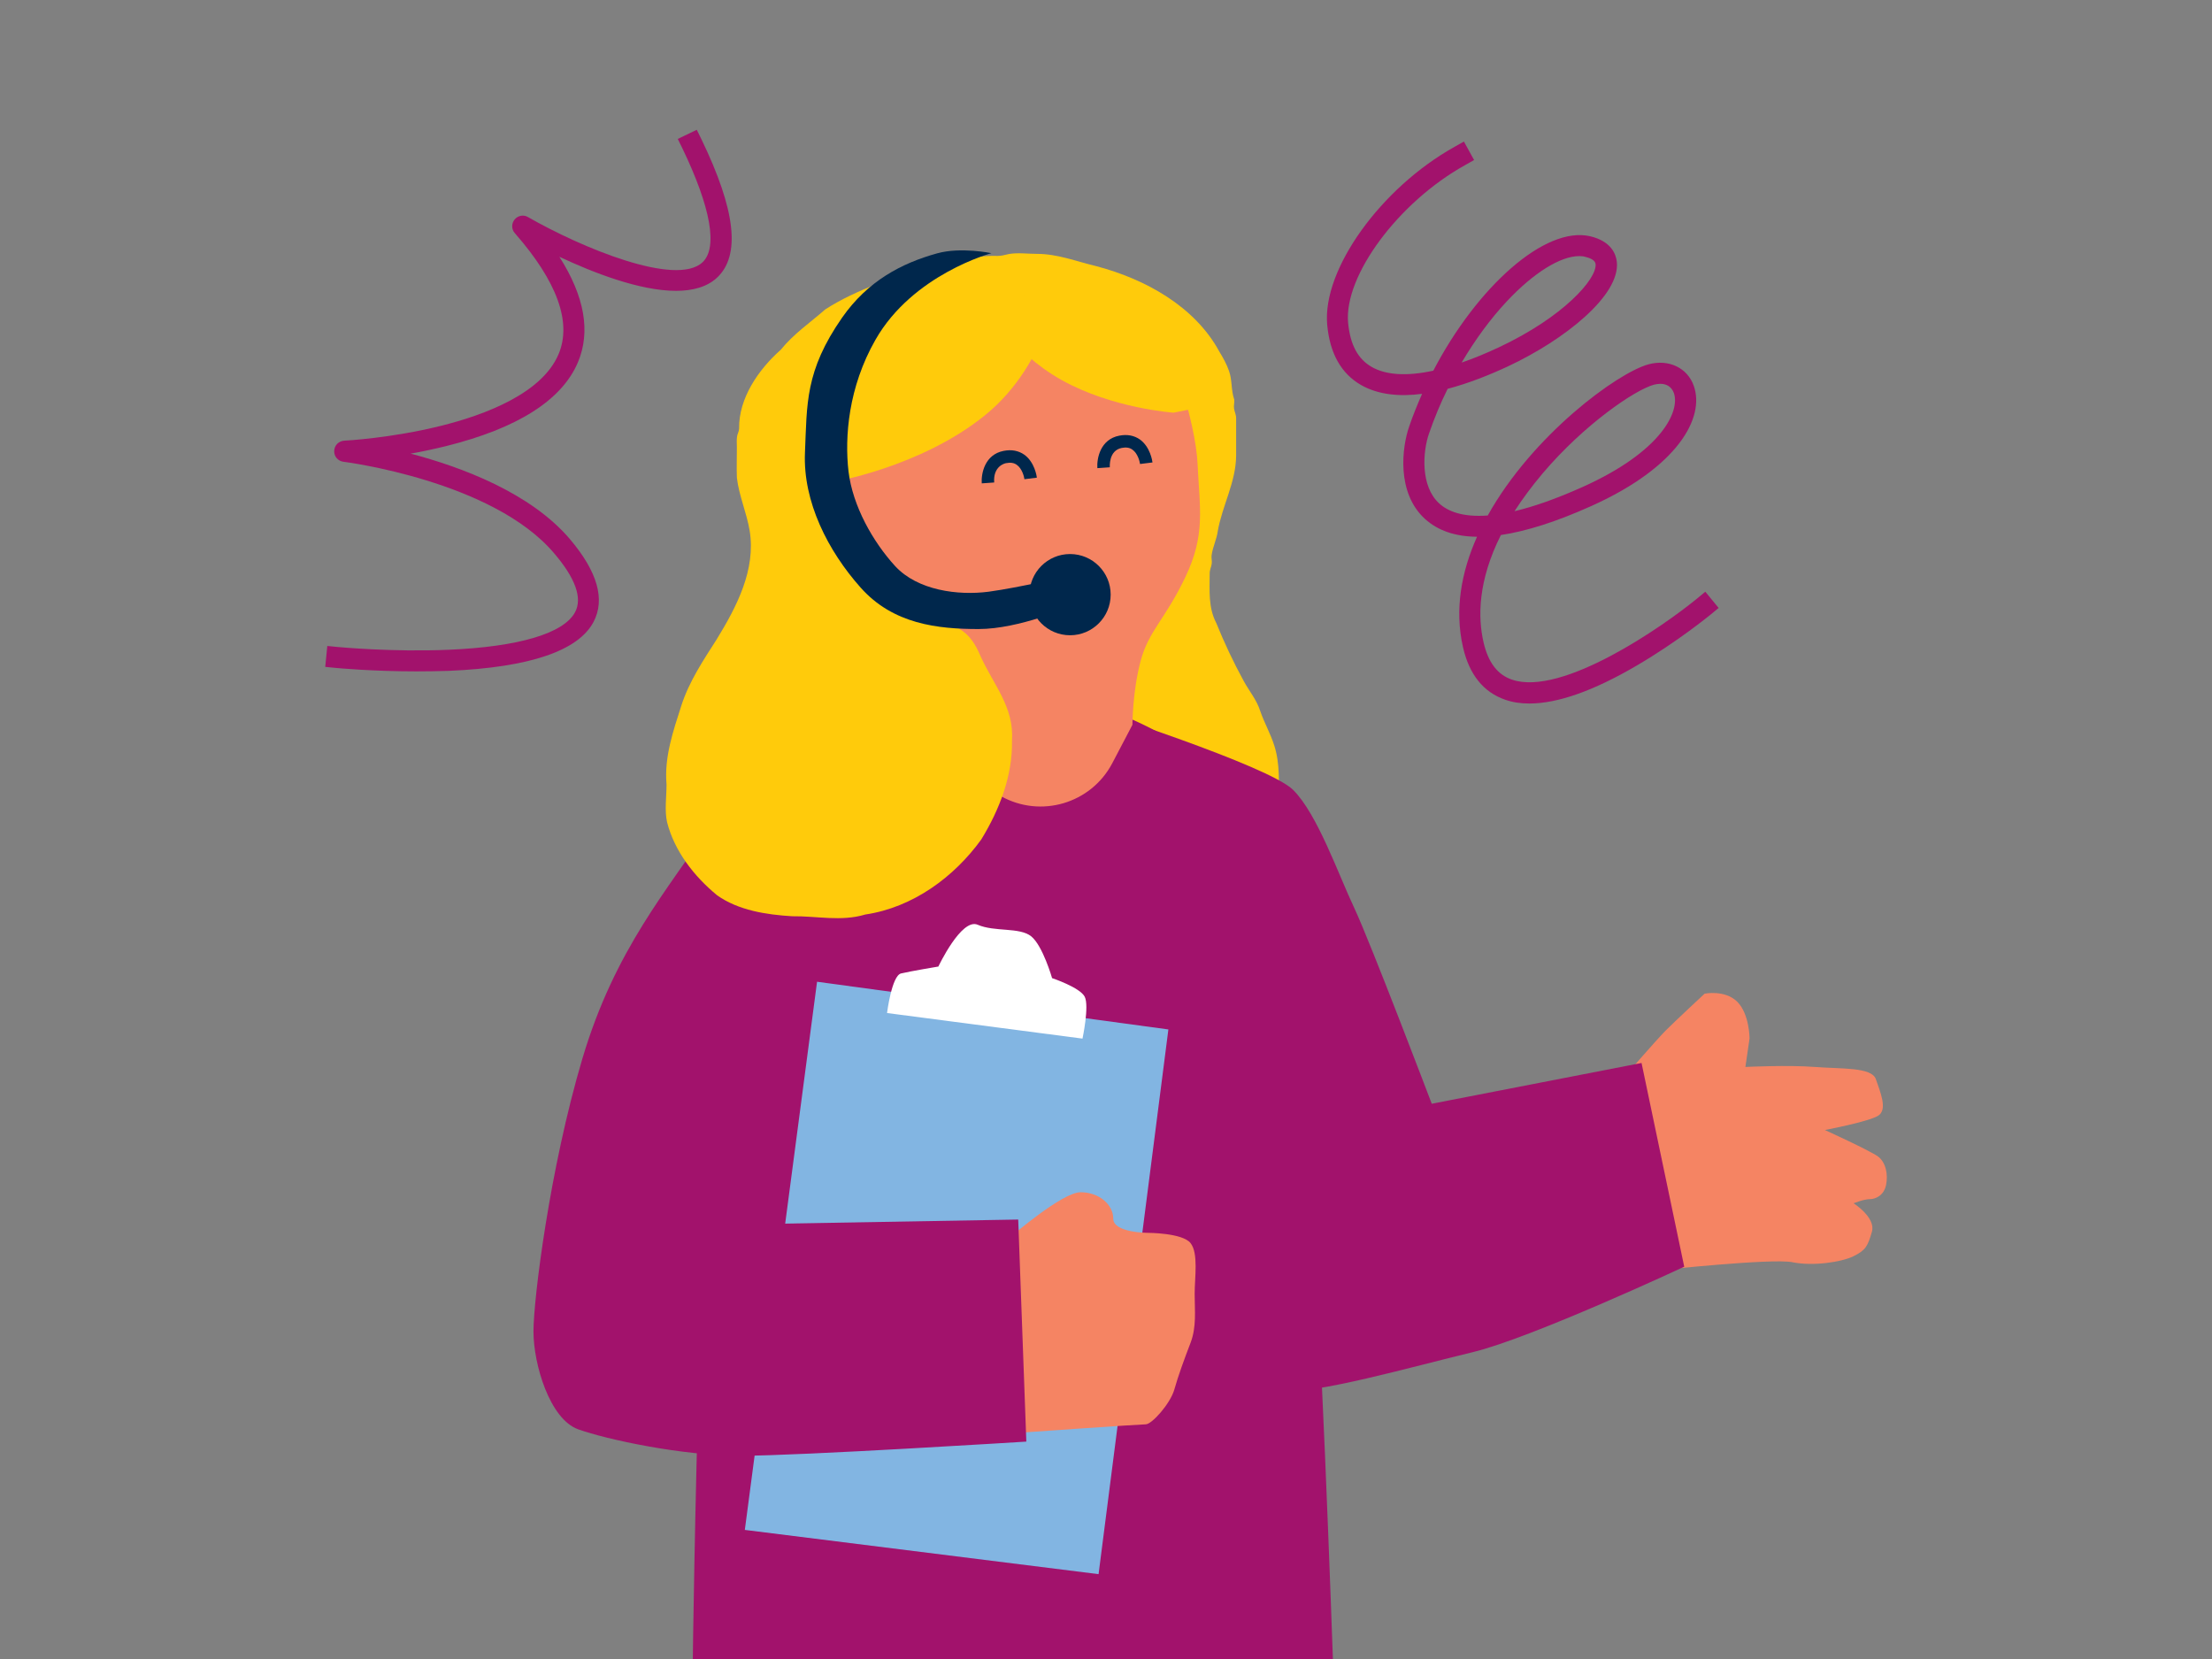
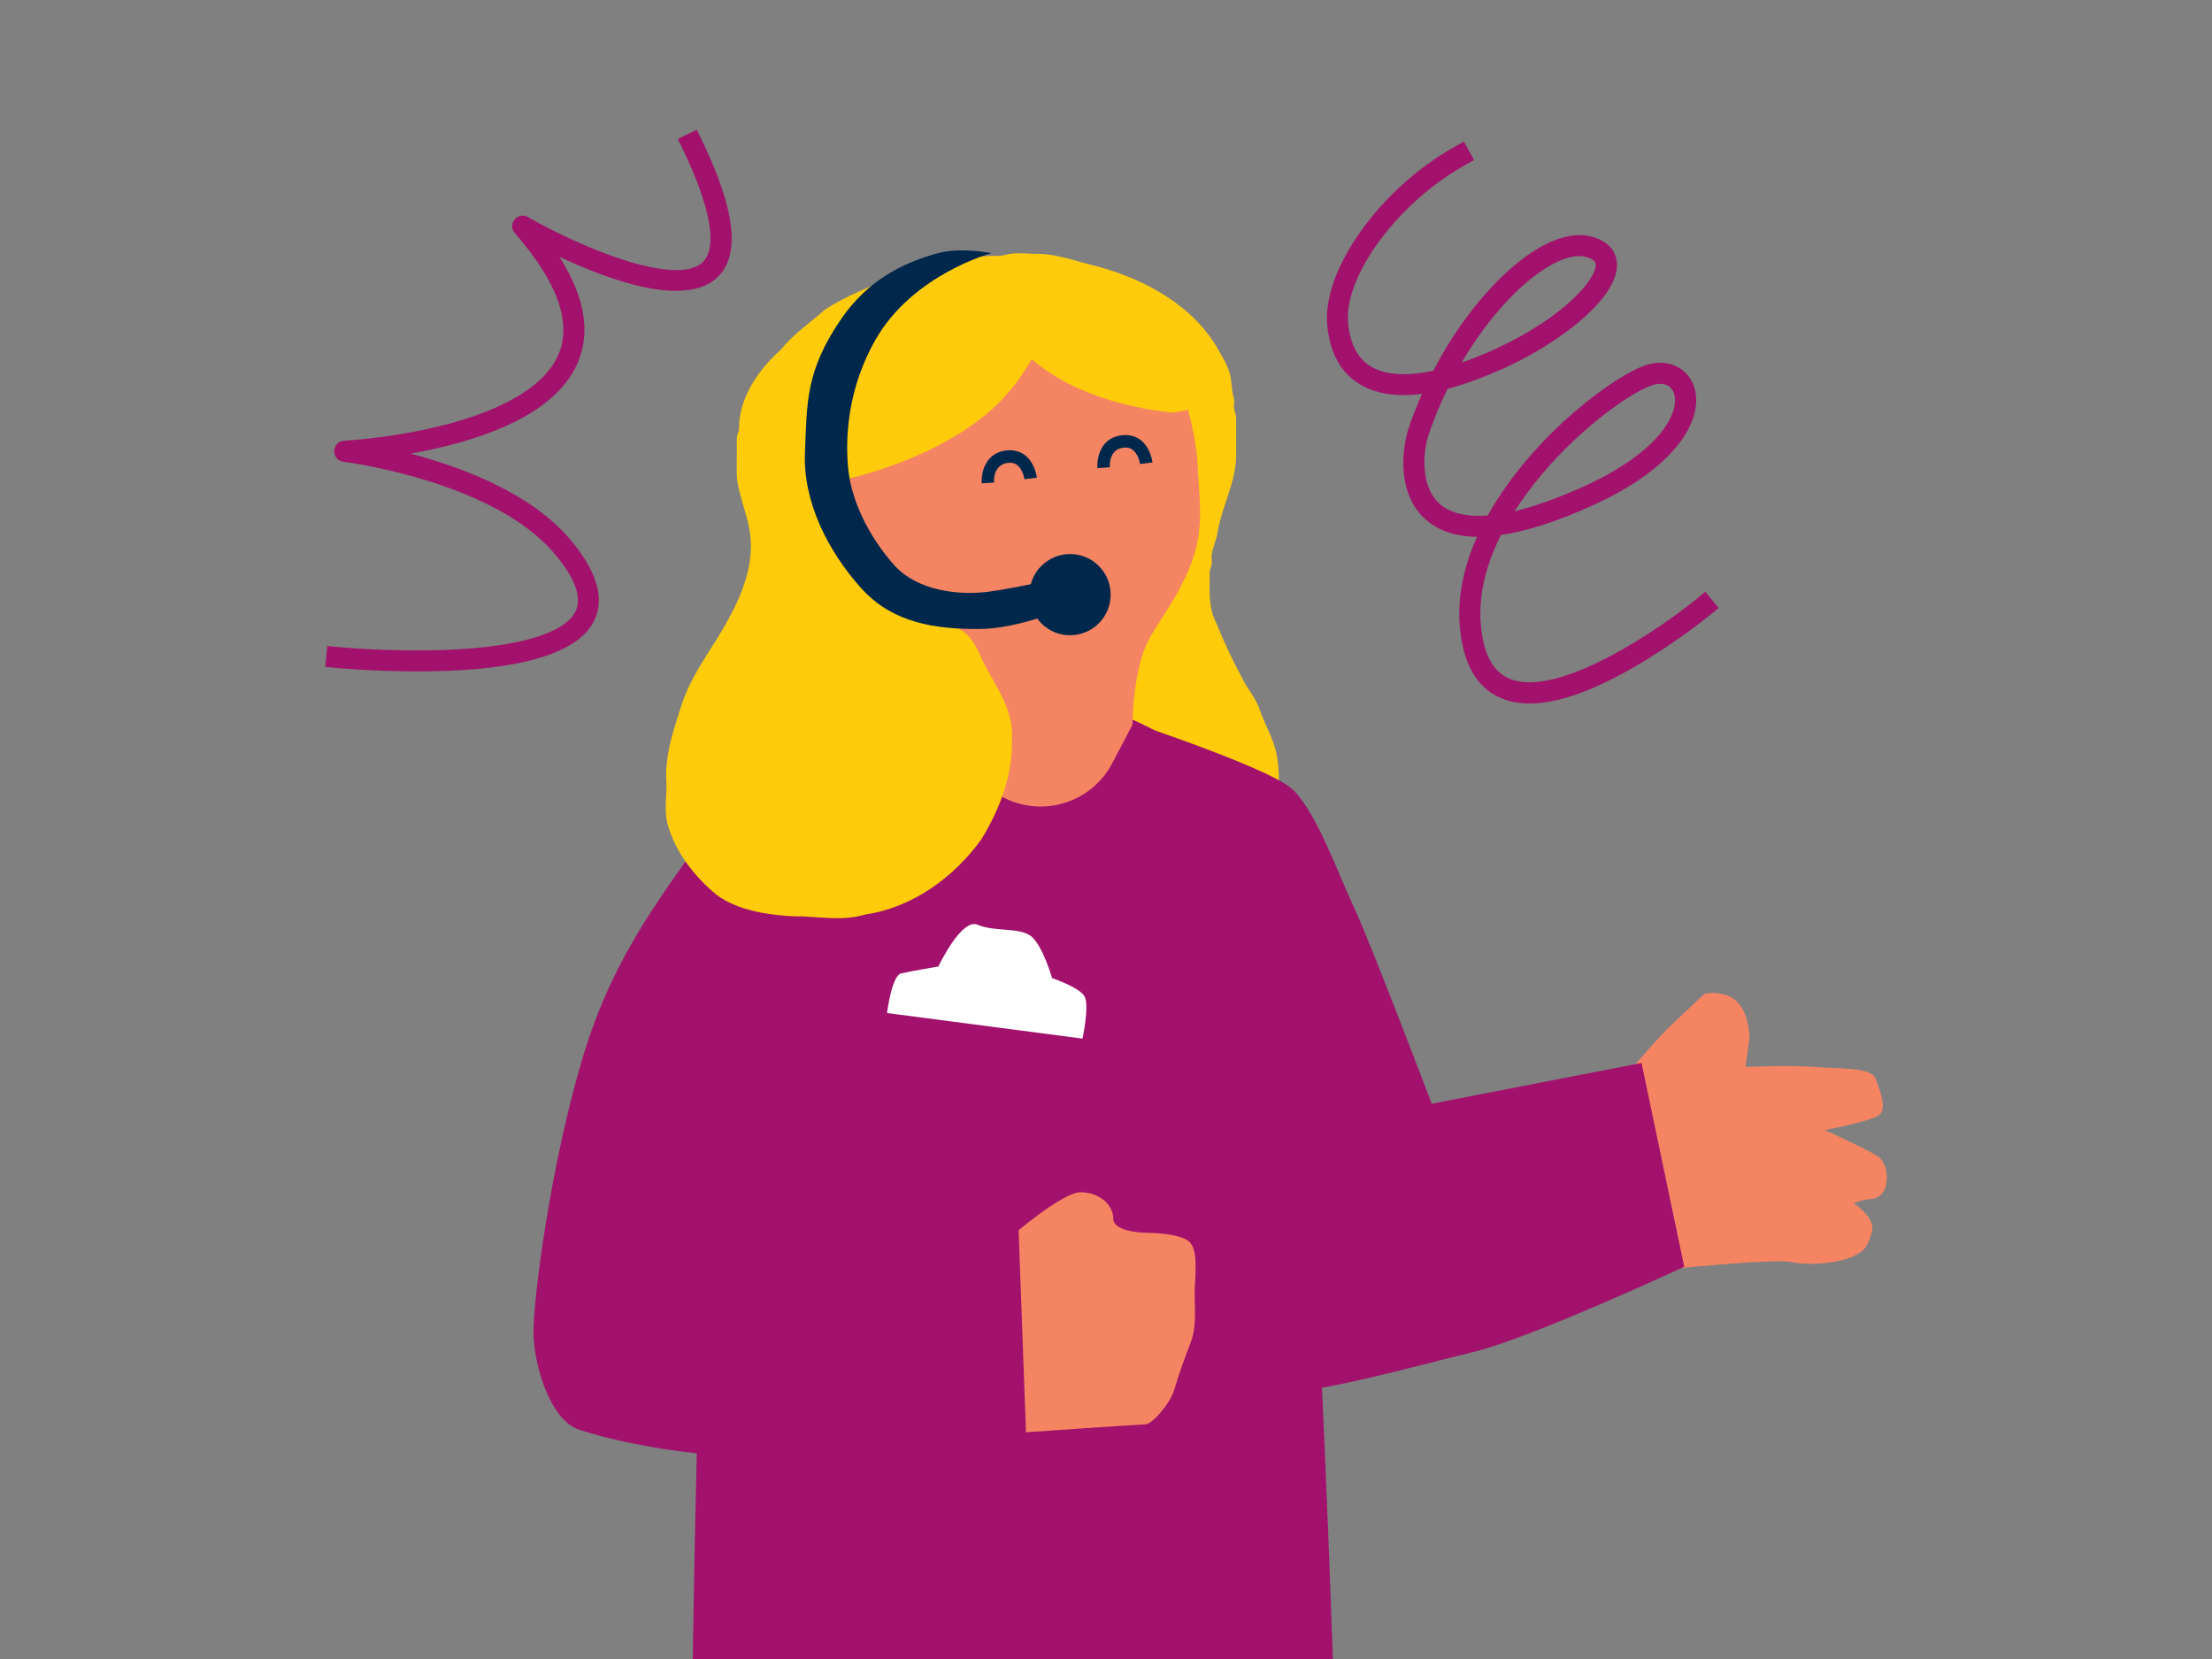
<svg xmlns="http://www.w3.org/2000/svg" version="1.1" id="Layer_1" x="0px" y="0px" viewBox="0 0 1280 960" style="enable-background:new 0 0 1280 960;" xml:space="preserve">
  <rect x="0" y="0" width="1280" height="960" fill="#808080" stroke="none" />
  <style type="text/css">
	.st0{fill:#FFCB0B;}
	.st1{fill:#F58463;}
	.st2{fill:#A2126C;}
	.st3{fill:#82B5E2;}
	.st4{fill:#FFFFFF;}
	.st5{fill:#00274C;}
</style>
  <g id="Vector">
    <path class="st0" d="M533.8,158.7c11.8-7,29.7-11.1,43.4-10.6c2.5,0,4.2-0.6,6.6-1.1c5.1-0.9,10.9-0.1,16.1-0.1   c12.1,0,22.7,4.3,34.4,7.1c28.2,7.4,57.1,23.2,71.3,49.5c2,3.2,4.4,7.6,5.6,11.2c1.9,5.4,1.1,11,3,16.5c0.2,1.7-0.4,3.6-0.1,5.3   c0.4,2.2,1.3,3.6,1.2,5.9c0,7.2,0,14.3,0,21.5c-0.2,15.2-8,28.7-10.6,43.3c-0.6,4.8-3,9.4-3.6,14.2c-0.2,1.5,0.3,3.2,0.1,4.7   c-0.3,2.3-1.2,3.3-1.2,5.8c0,9.8-0.9,19.6,3.8,28.6c4.7,11.6,9.9,22.6,15.9,33.6c3.2,5.9,7.4,10.7,9.5,17.2   c2.3,6.8,6,13.2,8.2,20.2c3.3,10.3,2.6,21.4,2.7,32.2c-0.7,29.4-14.4,44.8-40.4,56.5c-6.2,4.2-12.6,7-20,8.2   c-9.3,3.3-18.9,5.8-28.8,6.6c-10.6,2.1-21.3,2.7-32.1,2.1c-9.2,0.1-18.7,0-27.3-3.8c-17-6.9-29.9-17.9-39.3-33.5   c-7.4-11.2-15.1-21.2-18.4-34.5c-21.6-79-11.9-161.7-14.1-242.6c0,1.9,0,3.7,0,5.6" />
    <path class="st1" d="M938.1,625.3c0,0,20-23.2,25.9-29.1c5.9-5.9,22.4-21.2,22.4-21.2s11.8-2.4,18.9,4.7s7.1,21.2,7.1,21.2   l-2.4,16.5c0,0,24.7-1.2,40.1,0c15.3,1.2,33,0,35.4,7.1s7.1,17.7,1.2,21.2s-30.7,8.2-30.7,8.2s25.9,11.8,30.7,15.3   c4.7,3.5,5.9,10.6,4.7,16.5c-1.2,5.9-5.9,8.2-9.4,8.2s-9.4,2.4-9.4,2.4s13,8.2,10.6,16.5c-2.4,8.2-3.5,10.6-10.6,14.1   s-23.6,5.9-35.4,3.5s-77.8,4.7-77.8,4.7L938.1,625.3z" />
    <path class="st2" d="M240.8,388.5c-25.3,0-45.5-1.9-46.5-2l-6.1-0.6l1.2-12.1l6.1,0.6c0.3,0,31.2,3,63.9,1.6   c40.8-1.7,66.9-9.5,73.4-21.8c4.3-8.1,0.2-19.6-12.2-34.1c-35.5-41.9-121-52.8-121.9-52.9c-3.1-0.4-5.5-3.1-5.3-6.3   c0.1-3.2,2.6-5.7,5.8-5.9c0.3,0,27.1-1.4,56-8.6c25.7-6.4,58.4-18.8,68-41.4c7.8-18.4-0.7-42-25.3-70.1c-2-2.2-2-5.6-0.1-7.9   c1.9-2.3,5.2-2.9,7.7-1.4c30.9,17.7,85.6,40.5,101,26.2c9-8.4,4.8-31.8-11.6-65.9l-2.7-5.5l11-5.3l2.7,5.5   c19.8,41,22.8,67.2,9,80.1c-5.8,5.4-14.2,7.6-23.7,7.6c-21.1,0-48.1-10.6-67.5-19.7c14.6,22.9,18.2,43.4,10.7,61.1   c-9.3,21.9-35,38.2-76.5,48.5c-7,1.7-13.9,3.2-20.3,4.3c29.6,7.8,69.5,22.7,92.3,49.6c15.8,18.7,20.4,34.7,13.6,47.7   c-8.8,16.8-37,26.4-83.8,28.4C253.3,388.4,246.9,388.5,240.8,388.5z" />
    <path class="st2" d="M885,407.1c-5.1,0-9.8-0.7-14-2.2c-12.5-4.3-20.8-14.5-24.4-30.3c-5-21.8-1-43.6,8.1-64   c-12.7-0.1-22.7-3.6-30.1-10.3c-16.7-15.2-13.3-41.6-9.2-53.4c2.2-6.5,4.8-12.8,7.5-19c-12.9,1.7-25.3,0.6-35.3-5.1   c-11.5-6.6-18.1-18.3-19.6-34.9c-2.9-31.9,30.9-79.1,73.8-103l5.3-3l5.9,10.7l-5.3,3c-38.5,21.4-70.1,64-67.6,91.2   c1.2,12.6,5.6,20.9,13.6,25.5c8.3,4.8,20.5,5.5,35.7,2.2c25.3-48.5,64.6-83.8,90.7-77.8c12.4,2.9,15,10.5,15.5,14.8   c2.1,19.3-30.1,45.1-63,60.5c-10.5,4.9-22.7,9.8-34.9,13c-4.2,8.4-7.8,17.2-10.8,25.9c-3.6,10.3-5.1,30.4,5.9,40.4   c4.9,4.5,13.4,8.1,28.1,7c25.9-46.5,75-82.6,93.1-87.5c11.6-3.1,22.4,2,26.1,12.4c6.6,18.4-9.1,47-59,69.5   c-20.2,9.1-37.7,14.7-52.6,16.9c-13.3,26.5-13.4,47.6-10,62.2c2.7,11.6,8.1,18.7,16.5,21.5c28.9,9.8,87.1-30.6,107.1-47l4.7-3.9   l7.7,9.4l-4.7,3.9c-0.8,0.6-19.3,15.8-42.8,29.5C922.1,399.8,901.3,407.1,885,407.1z M960.8,222.1c-1.2,0-2.4,0.2-3.7,0.5   c-11,3-40.3,22.9-64.4,51.3c-6.4,7.6-11.8,14.9-16.3,21.9c10.7-2.5,23.8-7,39.6-14.1c45.5-20.5,56.3-43.7,52.6-54.3   C967.3,223.9,964.5,222.1,960.8,222.1z M913.8,148.2c-10.8,0-26.3,9.6-41.7,26c-9.6,10.2-18.5,22.4-26.3,35.6   c6.8-2.3,14-5.3,21.5-8.8c37.5-17.6,56.9-39.7,56-48.2c-0.2-1.9-2.3-3.3-6.1-4.2C916.2,148.3,915,148.2,913.8,148.2z" />
    <path class="st2" d="M629.3,409.6c0,0,104.9,33.4,119,47.5s25.9,48.3,35.4,68.4c9.4,20,44.8,113.2,44.8,113.2l121.4-23.6L974.6,733   c0,0-88.4,41.3-122.6,49.5c-34.2,8.2-91.9,24.7-110.8,22.4c-18.8-2.4-139.1-130.8-135.5-232.2S629.3,409.6,629.3,409.6z" />
    <path class="st2" d="M731.9,494.8c0,0,20,137.9,25.9,190.9S771.3,960,771.3,960H400.9c0,0,4.4-346.2,18.6-391   c14.1-44.8,36.5-154.4,86-163.8s66-20,130.8,3.5C701.2,432.4,723.6,464.2,731.9,494.8z" />
-     <polygon class="st3" points="472.8,568.1 431,885.3 635.7,910.9 676.1,595.7  " />
    <path class="st4" d="M565.7,535.1c9.9,4.3,24.2,1.3,31,6.7c6.7,5.4,12.1,24.2,12.1,24.2s16.2,5.4,18.9,10.8   c2.7,5.4-1.3,24.2-1.3,24.2l-113.1-14.8c0,0,2.7-21.6,8.1-22.9c5.4-1.3,21.6-4,21.6-4S556.3,531.1,565.7,535.1z" />
    <path class="st1" d="M585.2,715.4c0,0,29.5-25.5,40.1-25.5s18.9,7.1,18.9,15.3s20,8.2,20,8.2s20,0,24.7,5.9s2.4,20,2.4,29.5   s1.2,18.9-2.4,28.3s-7.1,18.9-9.4,27.1c-2.4,8.2-13,20-16.5,20s-70.7,4.7-70.7,4.7L585.2,715.4z" />
    <path class="st2" d="M505.6,401.7c0,0-69.5,37.7-94.3,75.4c-24.7,37.7-55.4,71.9-74.3,135.5s-28.3,139.1-28.3,157.9   c0,18.9,9.4,50.7,25.9,56.6c16.5,5.9,60.1,15.3,94.3,15.3s165-8.2,165-8.2l-4.7-128.5l-143.7,2.5c0,0,2.4-149.7,29.5-178   S548,388.8,505.6,401.7z" />
    <path class="st1" d="M676.5,202.2c0,0,15.3,40.4,16.5,66.4c1.2,25.9,4.7,40.7-7.1,65.4c-11.8,24.7-21.2,30.9-25.9,48.6   s-4.7,36.8-4.7,36.8l-11.7,22.3c-12.3,23.3-41.4,31.9-64.4,19l-62.9-35.3c0,0-83.7-128.5-74.3-149.7c9.4-21.2,62.5-58.9,97.8-80.1   S635.3,179.1,653,185C670.6,190.8,676.5,202.2,676.5,202.2z" />
    <path class="st5" d="M635,270.9c-0.4-5.6,1.7-16.7,12.7-18.8c4.6-0.9,8.6-0.1,11.9,2.2c6,4.3,7.2,12.4,7.3,13.3l-7.2,0.9l3.6-0.5   l-3.6,0.5c-0.2-1.6-1.4-6.2-4.4-8.3c-1.6-1.2-3.7-1.5-6.2-1c-7.6,1.5-6.9,10.8-6.9,11.2L635,270.9z" />
    <path class="st5" d="M568.1,279.7c-0.4-5.6,1.7-16.7,12.7-18.8c4.6-0.9,8.6-0.1,11.9,2.2c6,4.3,7.2,12.4,7.3,13.3l-7.2,0.9   c-0.2-1.6-1.4-6.2-4.4-8.3c-1.6-1.2-3.7-1.5-6.2-1c-0.8,0.1-7.6,1.8-6.9,11.2L568.1,279.7z" />
    <path class="st0" d="M613.3,160.1c0,0-5.5,49.5-43.2,80.1s-89.6,39-89.6,39s-1.2-50.7,16.5-77.8s29.5-41.3,48.3-48.3   s62.5,0.9,62.5,0.9L613.3,160.1z" />
    <path class="st0" d="M570.7,177.1c0,0,14.1,26.3,43.6,42.8s64.8,18.9,64.8,18.9l23.6-4.7c0,0-27.1-53-60.1-62.5   C609.6,162.2,570.7,177.1,570.7,177.1z" />
    <path class="st0" d="M538.4,151.9c-20.3,9-42.2,15.1-60.8,27.1c-8.9,7.8-18.5,14.3-25.8,23.4c-12.9,11.4-24.4,28.1-24.1,45.6   c-0.1,1.6-0.6,2.2-1,3.7c-0.6,2.3-0.3,4.9-0.3,7.3c0,5.8-0.2,11.6,0,17.4c1.2,10.4,5.7,20.4,7.4,30.7c3.7,22.5-7.5,44-19.1,62.9   c-7.8,12.2-15.9,24.3-20.4,38.2c-4.8,15-10,29.9-8.6,45.8c0,6.7-1.2,15.1,0.3,21.7c4.2,16.7,15.6,31.4,29,42.4   c12.3,8.7,28.4,11.2,43.4,12.1c14.2-0.2,28.3,3.2,42.3-1c27.6-4.1,51.4-21.7,67.1-43.4c10.6-17.3,18.2-37,17.8-57.3   c1.3-19.3-10.7-32.2-18.2-48.8c-2.8-6.6-6.1-12.2-12.4-15.9c-17.1-10.3-36.5-19.7-48.5-35.8c-4.6-6.2-7.9-12.8-11.7-19.4   c-3.2-4.9-5.7-10.4-6-16.3c-3.7-20.8-0.5-42.3,11.5-60.3c5-12.3,11.6-23.8,17.8-35.6c7.2-10.7,13-22.5,20.1-33.2   C538.5,164,538.6,164.7,538.4,151.9z" />
    <path class="st5" d="M573.7,146.5c0,0-45.5,12.2-67.1,50.1c-15.7,27.5-17.9,56.2-15.6,76.2c2.4,20,14.1,40.7,27,54.8   c13,14.1,36.4,17.1,54.1,14.8c17.7-2.4,46-9.1,46-9.1l1.2,17.7c0,0-29.5,13-53,13c-23.6,0-49.5-2.8-68.3-24   c-18.9-21.2-33.4-49.7-32.2-78c1.2-28.3,0-47.3,21.5-78.2c14.8-21.2,34.4-31.5,55-37.2C556,142.8,573.7,146.5,573.7,146.5z" />
    <circle class="st5" cx="619.2" cy="344.1" r="23.5" />
  </g>
</svg>